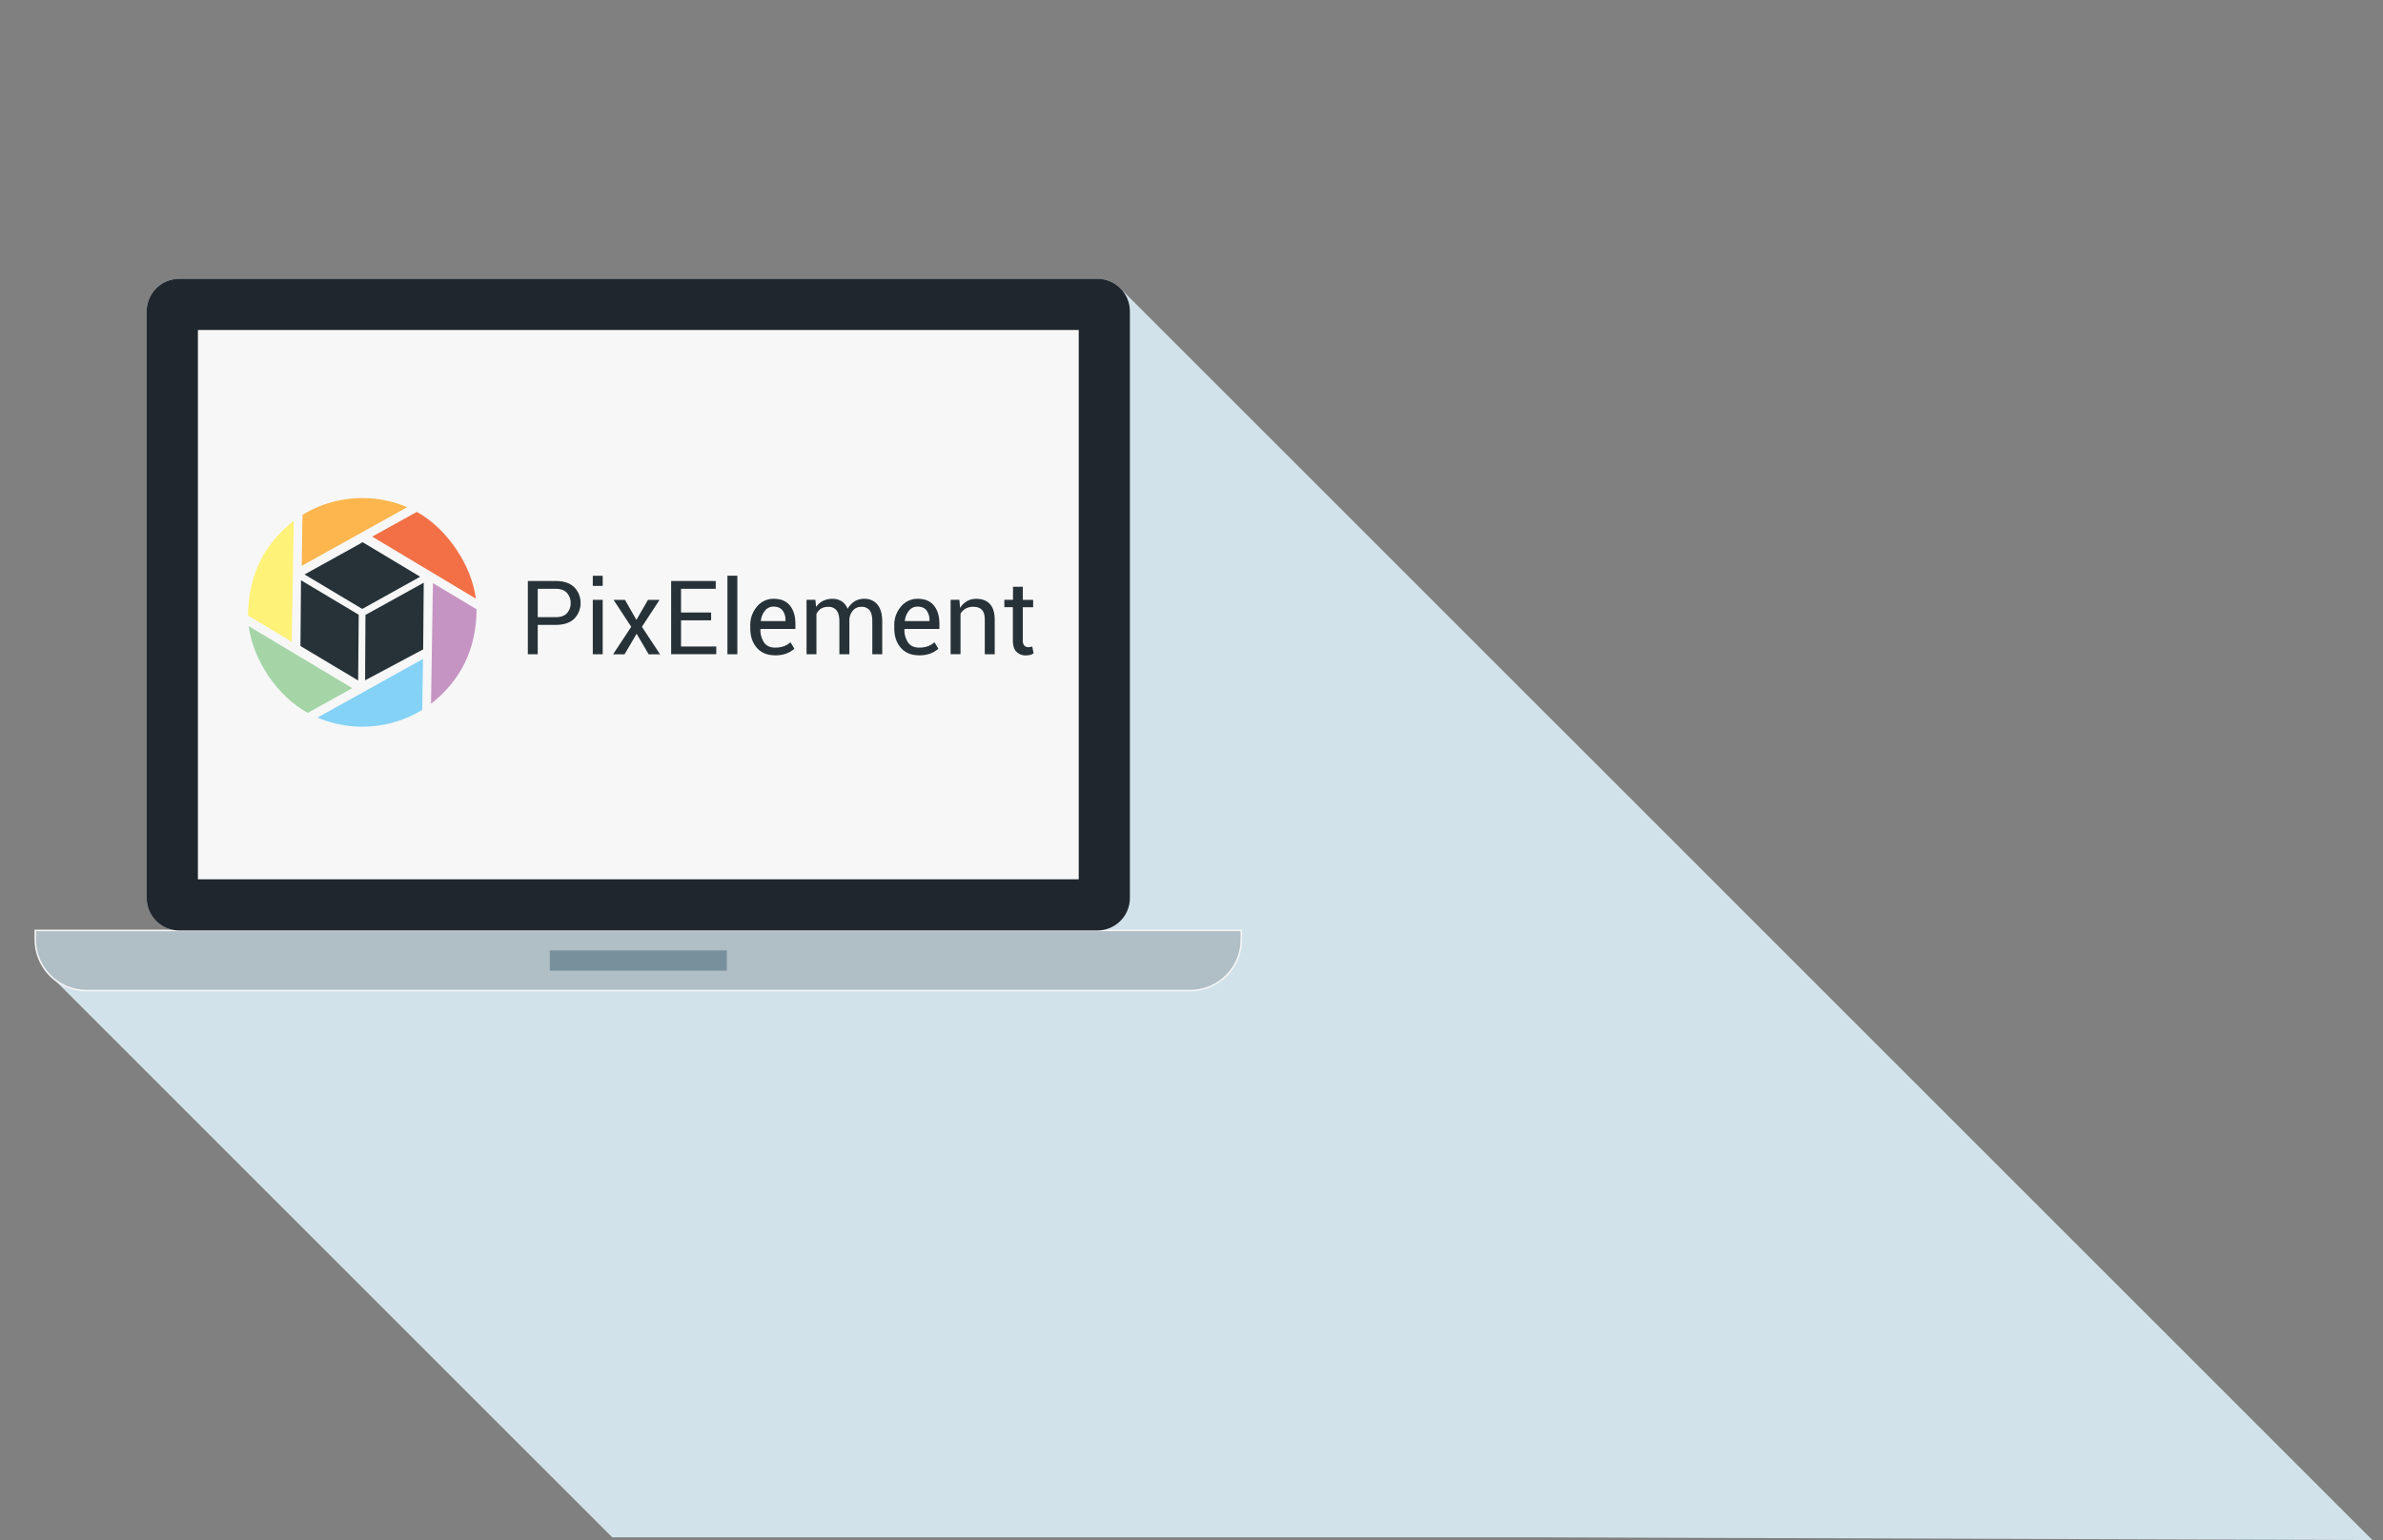
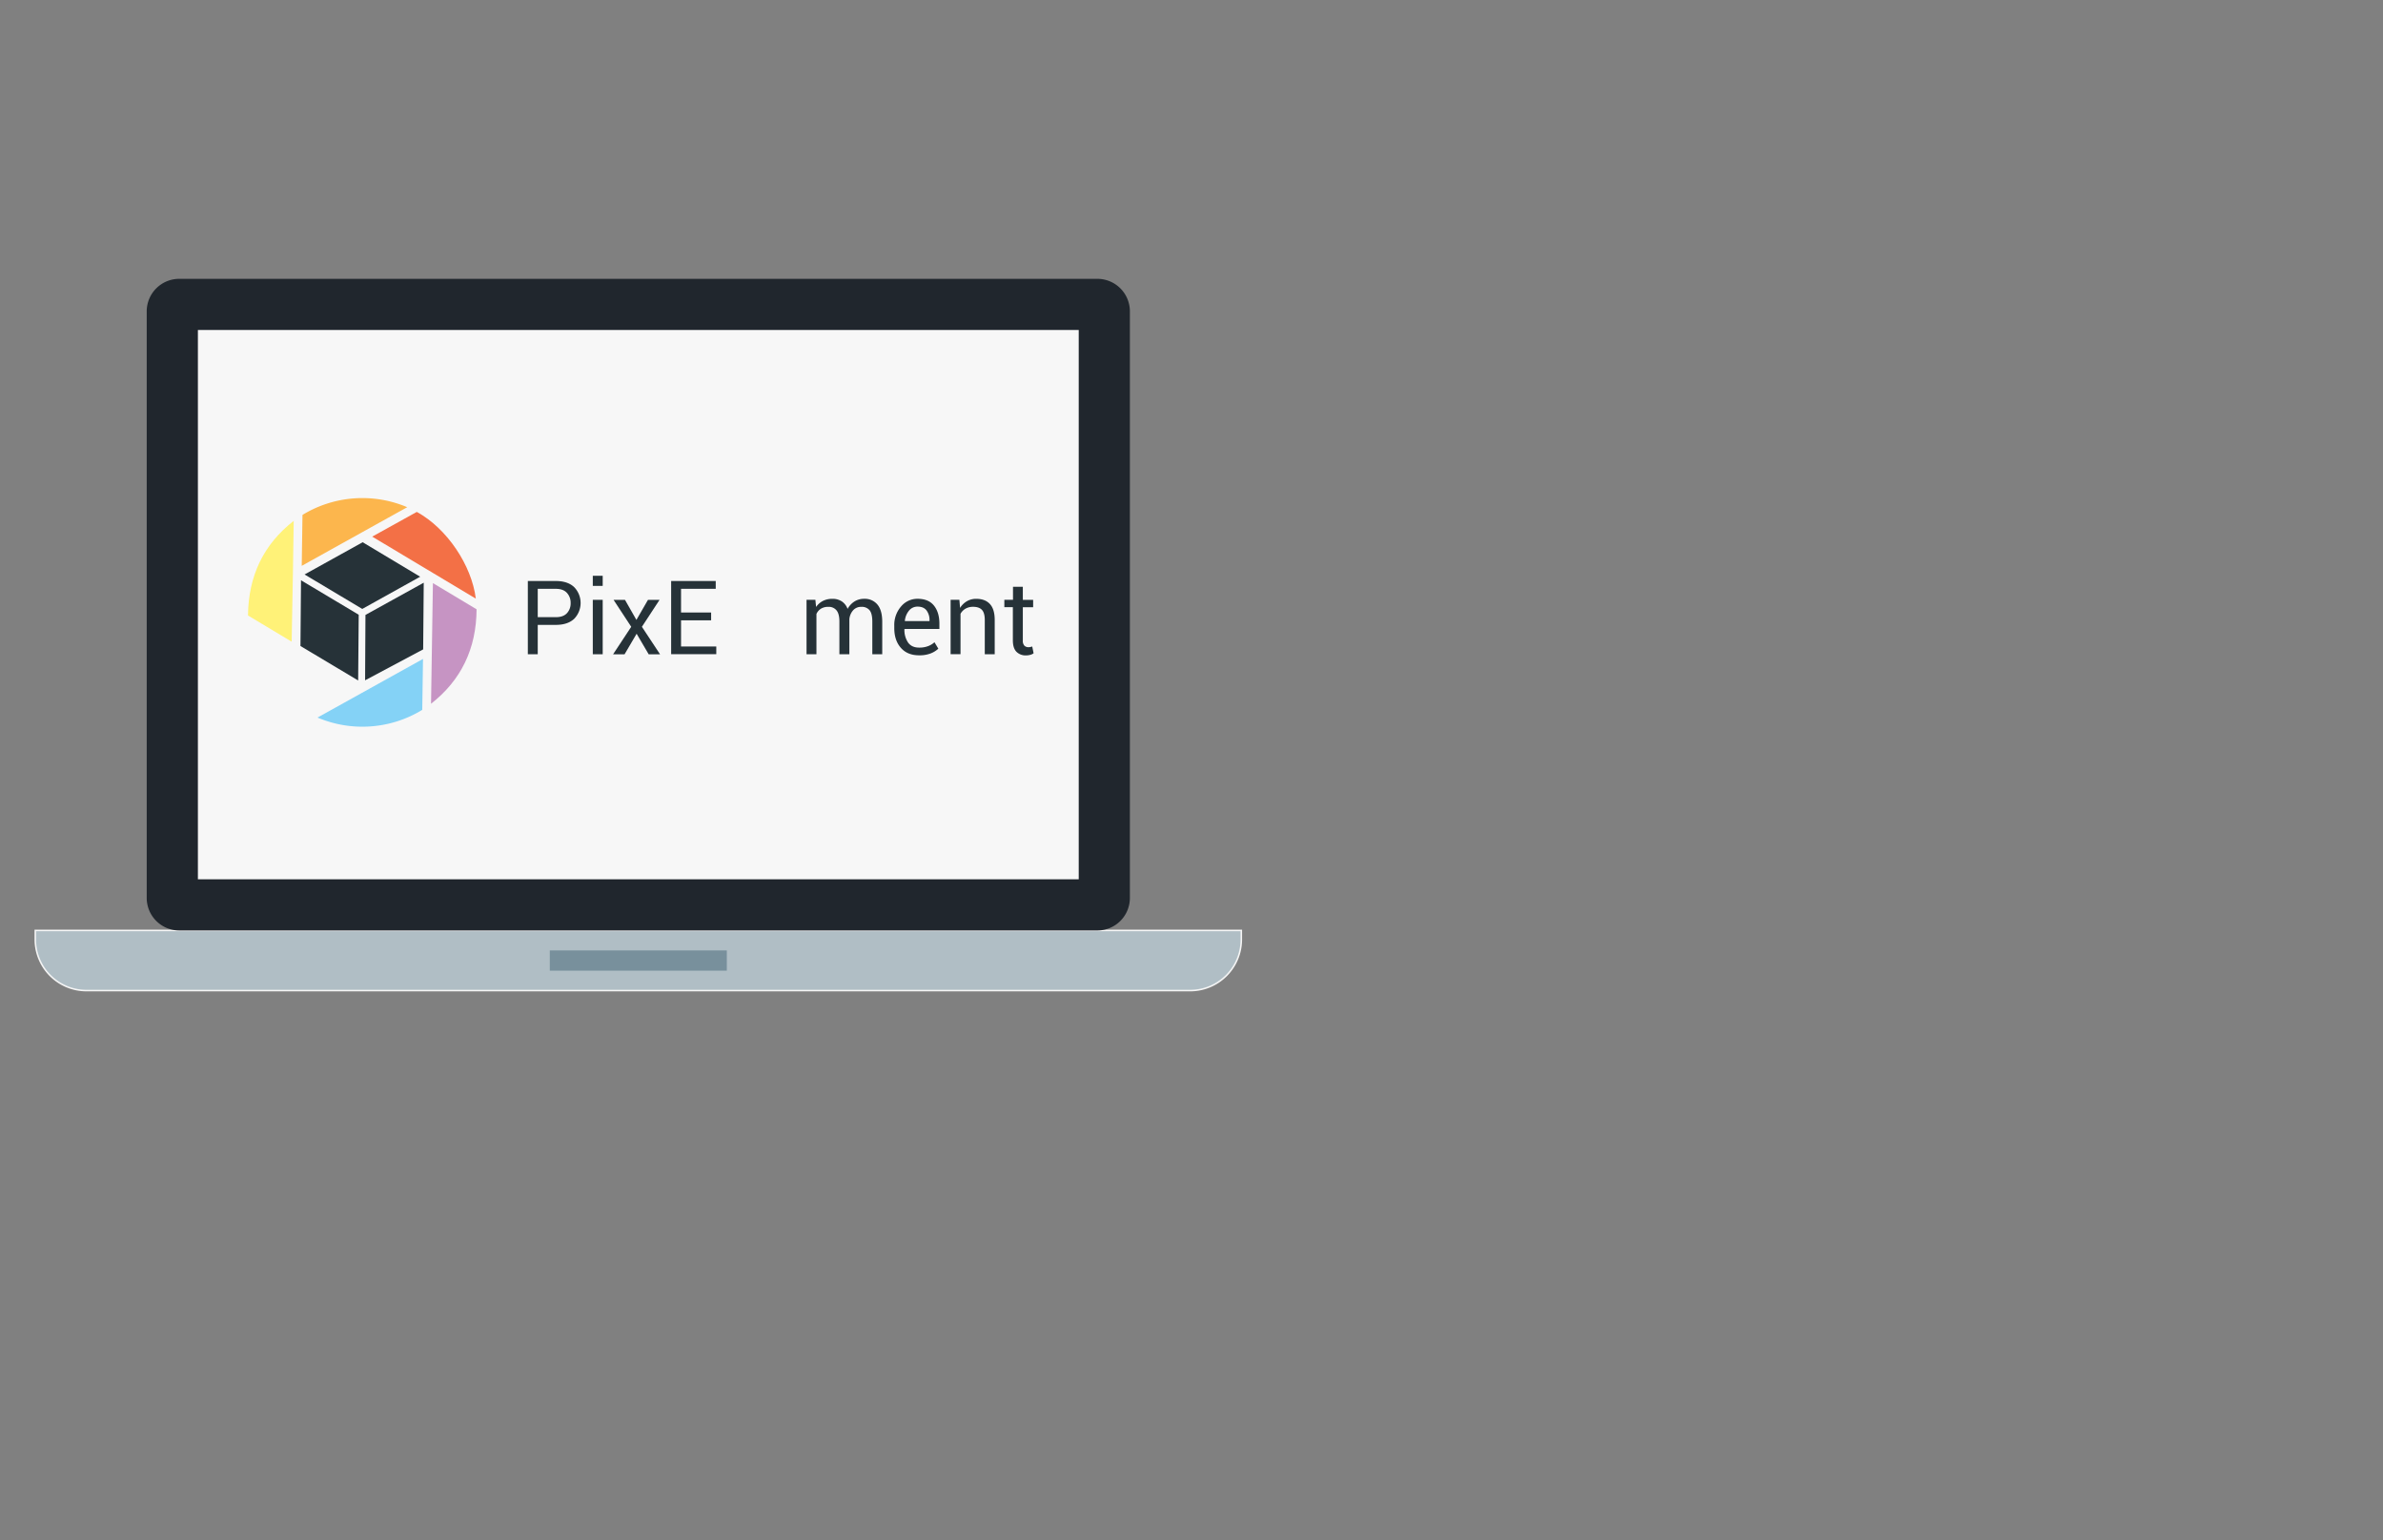
<svg xmlns="http://www.w3.org/2000/svg" viewBox="0 0 1547 1000">
  <rect x="0" y="0" width="1547" height="1000" fill="#808080" stroke="none" />
  <defs>
    <style>.cls-1{isolation:isolate;}.cls-2{fill:#e1f5fe;opacity:0.84;mix-blend-mode:multiply;}.cls-3{fill:#b0bec5;stroke:#f5f5f5;stroke-miterlimit:10;}.cls-4{fill:#20262d;}.cls-5{fill:#f7f7f7;}.cls-6{fill:#78909c;}.cls-7{fill:#fff278;}.cls-8{fill:#a5d5a7;}.cls-9{fill:#fcb64d;}.cls-10{fill:#f37046;}.cls-11{fill:#84d2f6;}.cls-12{fill:#c694c3;}.cls-13{fill:#263238;}</style>
  </defs>
  <title>easy-to-use</title>
  <g class="cls-1">
    <g id="Layer_1" data-name="Layer 1">
-       <path class="cls-2" d="M1540.12,1000l-539.62-1.75H397.44L32.66,633.5A33,33,0,0,1,22.88,610v-5.84h93.49a21.08,21.08,0,0,1-21.1-21.1V202.15a21.09,21.09,0,0,1,21.1-21.1h596a21,21,0,0,1,14.93,6.18Z" />
      <path class="cls-3" d="M805.84,610a33.2,33.2,0,0,1-33.22,33.22H56.13A33.21,33.21,0,0,1,22.91,610v-5.85H805.84Z" />
      <path class="cls-4" d="M733.5,583.06a21.11,21.11,0,0,1-21.12,21.12h-596a21.11,21.11,0,0,1-21.13-21.12V202.18a21.11,21.11,0,0,1,21.13-21.12h596a21.11,21.11,0,0,1,21.12,21.12Z" />
      <rect class="cls-5" x="128.47" y="214.27" width="571.82" height="356.69" />
      <rect class="cls-6" x="356.92" y="617.14" width="114.91" height="13.15" />
      <g id="Layer_16" data-name="Layer 16">
        <g id="Logo">
          <path class="cls-7" d="M190.18,370.83c.12-10.82.36-21.65.49-32.6C171.09,353.44,161.24,374,161,399.65l28.34,17Z" />
-           <path class="cls-8" d="M161.48,406.59c2.68,21.77,18.61,45.61,38.31,56.31l28.95-16.05Z" />
          <path class="cls-9" d="M264.37,329.35a74.53,74.53,0,0,0-68,5l-.49,33.08S241.75,341.88,264.37,329.35Z" />
          <path class="cls-10" d="M308.89,388.71c-2.68-21.65-18.73-45.61-38.31-56.31l-28.95,16.05Z" />
          <path class="cls-11" d="M206.12,465.94a74.53,74.53,0,0,0,68-5l.49-33.08Z" />
          <path class="cls-12" d="M309.38,395.64l-28.34-17c-.36,26.15-.85,52.18-1.22,78.33C299.28,441.74,309.25,421.3,309.38,395.64Z" />
          <polygon class="cls-13" points="232.87 399.17 195.41 376.79 195.05 419.48 232.51 441.86 232.87 399.17" />
          <polygon class="cls-13" points="275.08 378.37 237.25 399.29 237.01 441.74 274.71 421.67 275.08 378.37" />
          <polygon class="cls-13" points="272.77 374.48 235.43 352.1 197.72 373.02 235.18 395.4 272.77 374.48" />
        </g>
        <g class="cls-1">
          <g class="cls-1">
            <path class="cls-13" d="M349.09,405.75v19.08h-6.43V377.27h18.19q7.61,0,11.84,3.92a14.75,14.75,0,0,1,0,20.68q-4.23,3.89-11.84,3.89Zm0-5h11.76q4.83,0,7.22-2.6a9.31,9.31,0,0,0,2.38-6.55,9.45,9.45,0,0,0-2.4-6.6q-2.4-2.65-7.2-2.65H349.09Z" />
            <path class="cls-13" d="M391.26,380.44h-6.43v-6.56h6.43Zm0,44.39h-6.43V389.49h6.43Z" />
            <path class="cls-13" d="M413.14,402.52l7.51-13h7.51L416.71,407l11.79,17.87h-7.38l-7.84-13.36-7.84,13.36H398L409.78,407l-11.46-17.48h7.41Z" />
            <path class="cls-13" d="M461.65,402.78H442.12v17H465v5h-29.3V377.27h28.94v5.06H442.12v15.38h19.53Z" />
-             <path class="cls-13" d="M478.67,424.83h-6.43v-51h6.43Z" />
-             <path class="cls-13" d="M503.2,425.52q-7.61,0-11.87-4.87t-4.26-12.8v-1.44a18.34,18.34,0,0,1,4.39-12.59,13.78,13.78,0,0,1,10.73-5q7.09,0,10.63,4.41T516.36,405v3.4h-22.6l-.1.16a14.61,14.61,0,0,0,2.35,8.64q2.35,3.32,7.19,3.32a16.19,16.19,0,0,0,5.73-.93,12.78,12.78,0,0,0,4.23-2.56l2.51,4.18a15.45,15.45,0,0,1-5,3.09A19.91,19.91,0,0,1,503.2,425.52Zm-1-31.62a7,7,0,0,0-5.57,2.6,12.29,12.29,0,0,0-2.69,6.65l.06.16h15.94v-.52a10.29,10.29,0,0,0-1.89-6.37Q506.14,393.9,502.18,393.9Z" />
            <path class="cls-13" d="M529.33,389.49l.46,4.64a12,12,0,0,1,4.39-3.9,13.2,13.2,0,0,1,6.19-1.39,10.94,10.94,0,0,1,6.06,1.63,9.89,9.89,0,0,1,3.81,4.9,13.22,13.22,0,0,1,4.43-4.79,11.58,11.58,0,0,1,6.39-1.75,10.58,10.58,0,0,1,8.53,3.71q3.13,3.71,3.14,11.15v21.13h-6.44v-21.2q0-5.23-1.8-7.4a6.55,6.55,0,0,0-5.36-2.17,6.82,6.82,0,0,0-5.34,2.29,10,10,0,0,0-2.4,5.78v22.7h-6.47v-21.2q0-5-1.85-7.27a6.4,6.4,0,0,0-5.31-2.3,8.84,8.84,0,0,0-4.83,1.21,7.8,7.8,0,0,0-2.91,3.4v26.16h-6.43V389.49Z" />
            <path class="cls-13" d="M596.68,425.52q-7.61,0-11.87-4.87t-4.26-12.8v-1.44a18.34,18.34,0,0,1,4.39-12.59,13.78,13.78,0,0,1,10.73-5q7.09,0,10.63,4.41T609.84,405v3.4h-22.6l-.1.16a14.6,14.6,0,0,0,2.35,8.64q2.35,3.32,7.19,3.32a16.19,16.19,0,0,0,5.73-.93,12.78,12.78,0,0,0,4.23-2.56l2.51,4.18a15.45,15.45,0,0,1-5,3.09A19.91,19.91,0,0,1,596.68,425.52Zm-1-31.62a7,7,0,0,0-5.57,2.6,12.29,12.29,0,0,0-2.7,6.65l.07.16h15.94v-.52a10.29,10.29,0,0,0-1.89-6.37Q599.62,393.9,595.67,393.9Z" />
            <path class="cls-13" d="M622.81,389.49l.46,5.26a12.83,12.83,0,0,1,4.43-4.36,11.81,11.81,0,0,1,6.06-1.55q5.72,0,8.85,3.35t3.14,10.34v22.31H639.3V402.65q0-4.67-1.84-6.63t-5.63-2a10,10,0,0,0-5,1.19,8.67,8.67,0,0,0-3.28,3.35v26.23h-6.43V389.49Z" />
            <path class="cls-13" d="M664,381v8.52h6.7v4.77H664v21.46a4.81,4.81,0,0,0,1,3.5,3.72,3.72,0,0,0,2.73,1,6,6,0,0,0,1.24-.15,9.2,9.2,0,0,0,1.14-.31l.88,4.41a5.69,5.69,0,0,1-2.12,1,10.71,10.71,0,0,1-2.78.38,8.33,8.33,0,0,1-6.24-2.37q-2.32-2.37-2.32-7.43V394.26H652v-4.77h5.62V381Z" />
          </g>
        </g>
      </g>
    </g>
  </g>
</svg>